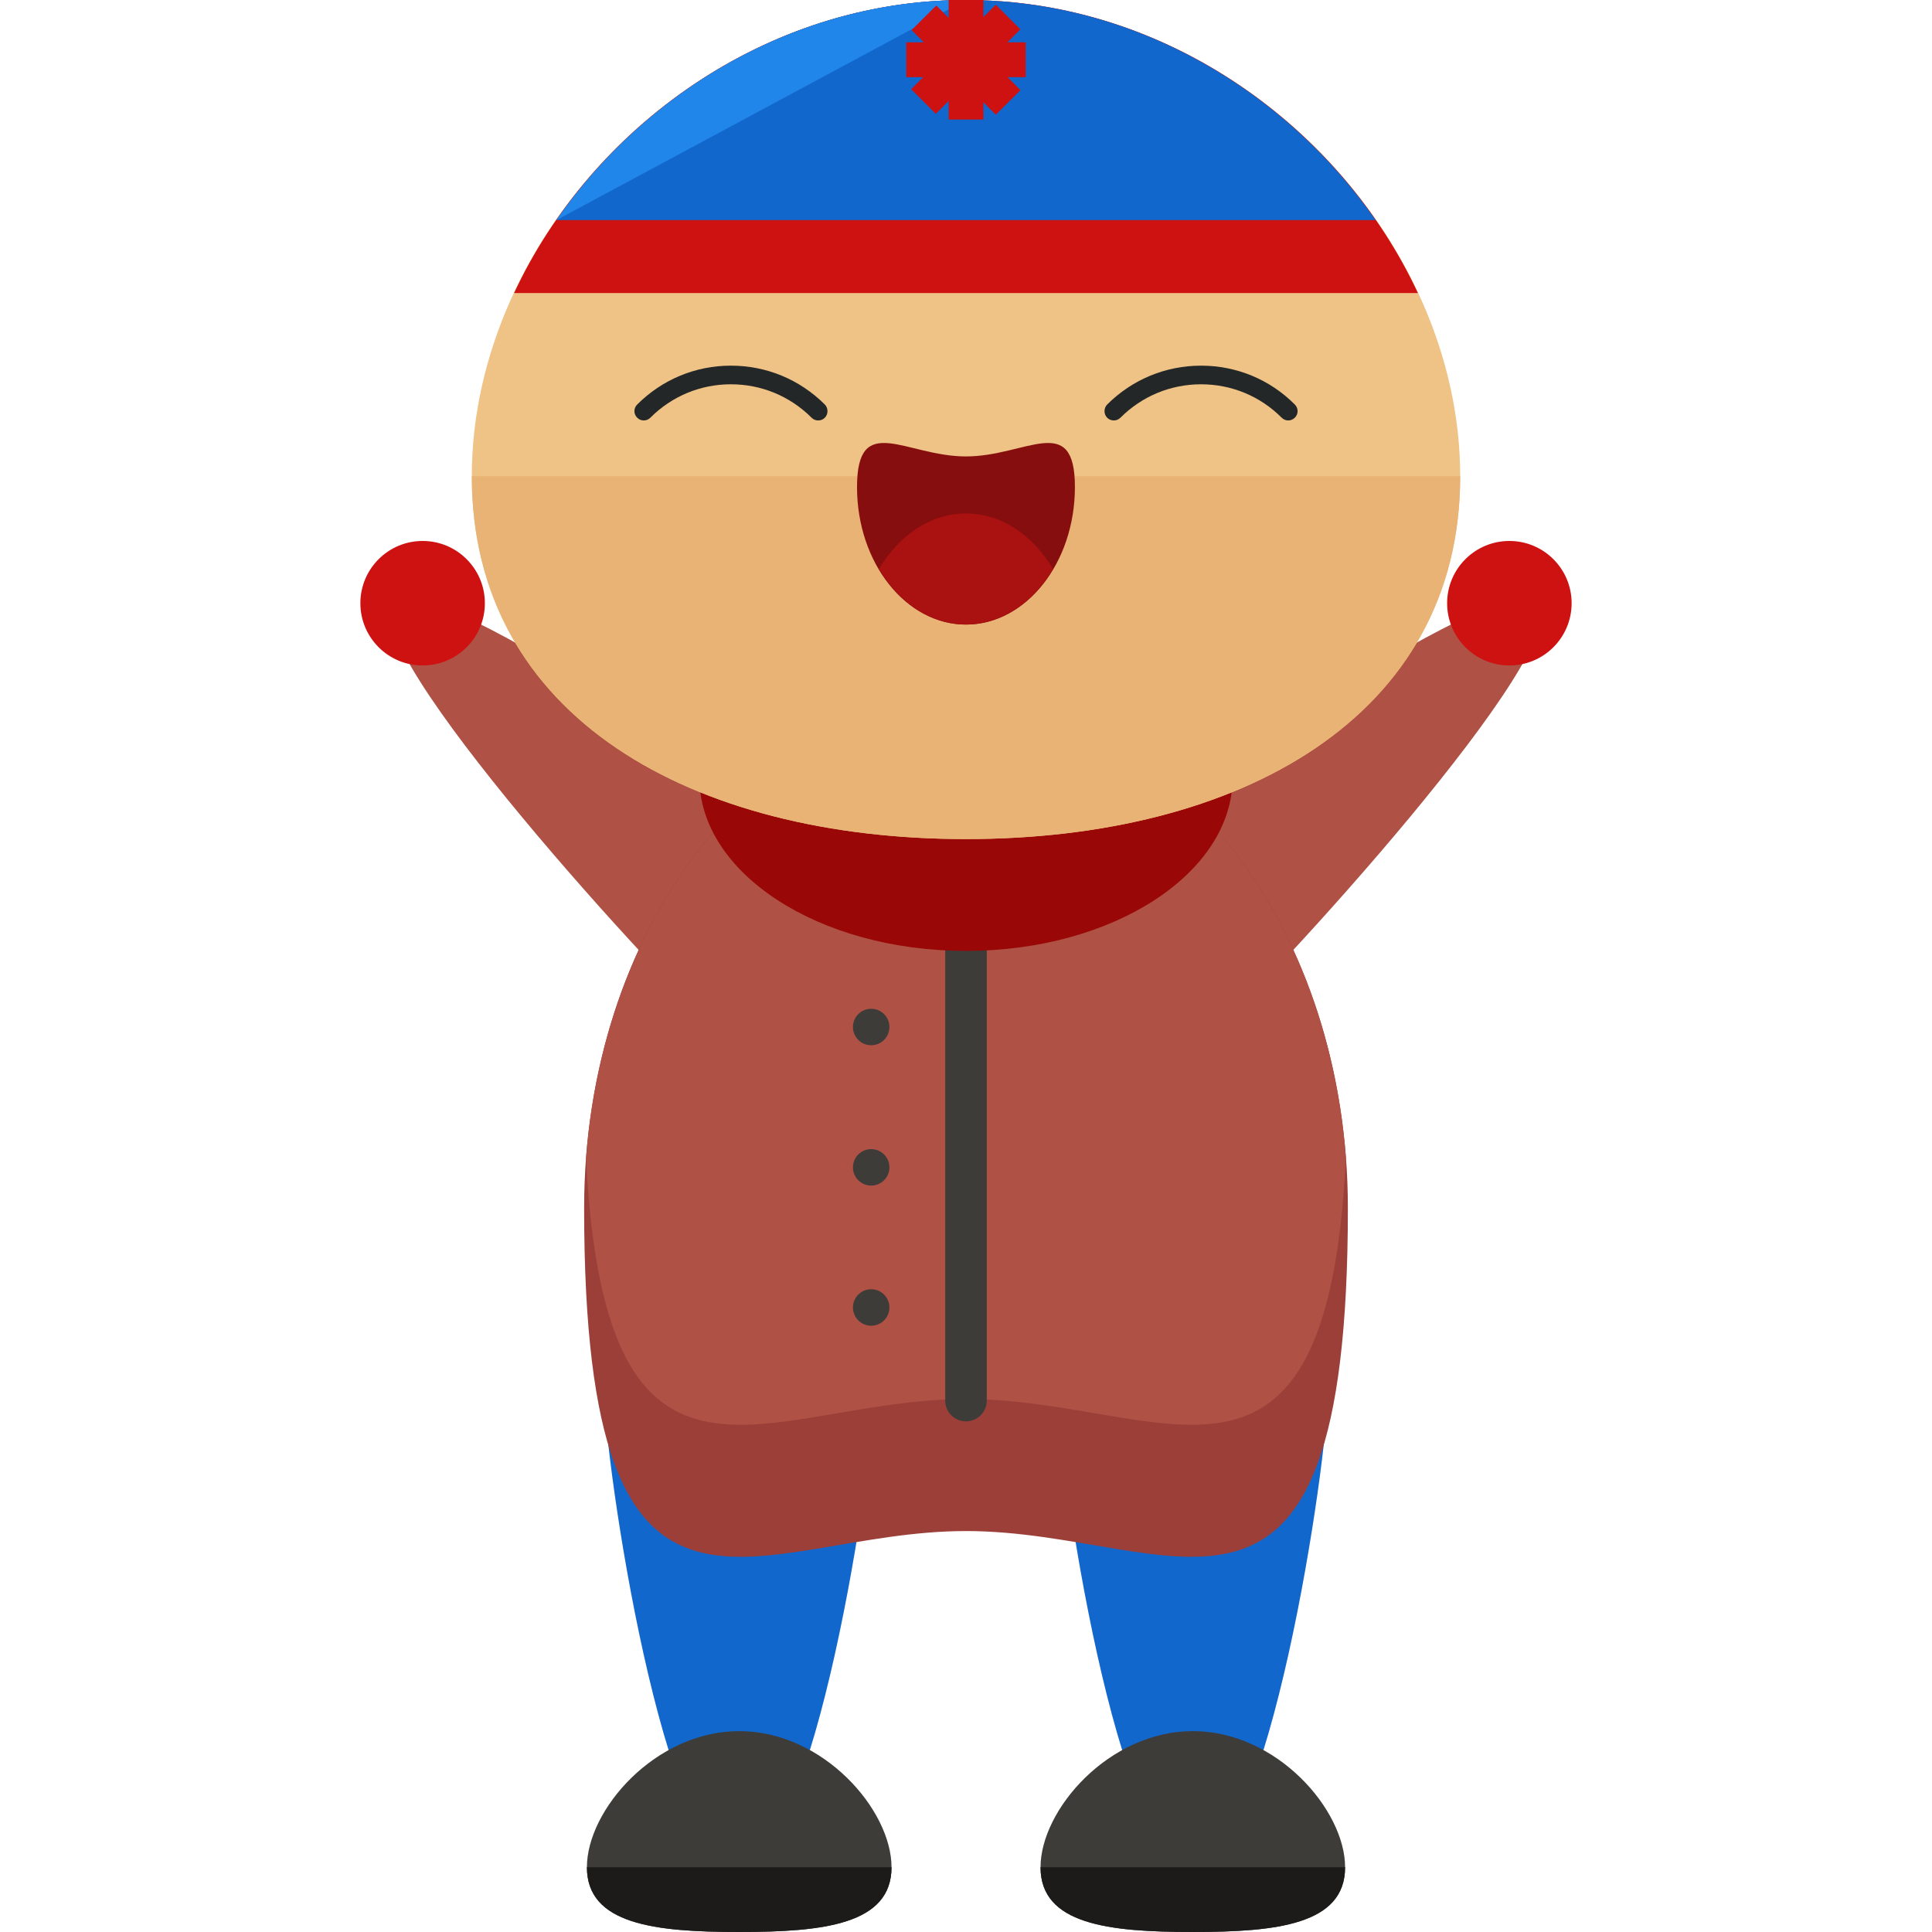
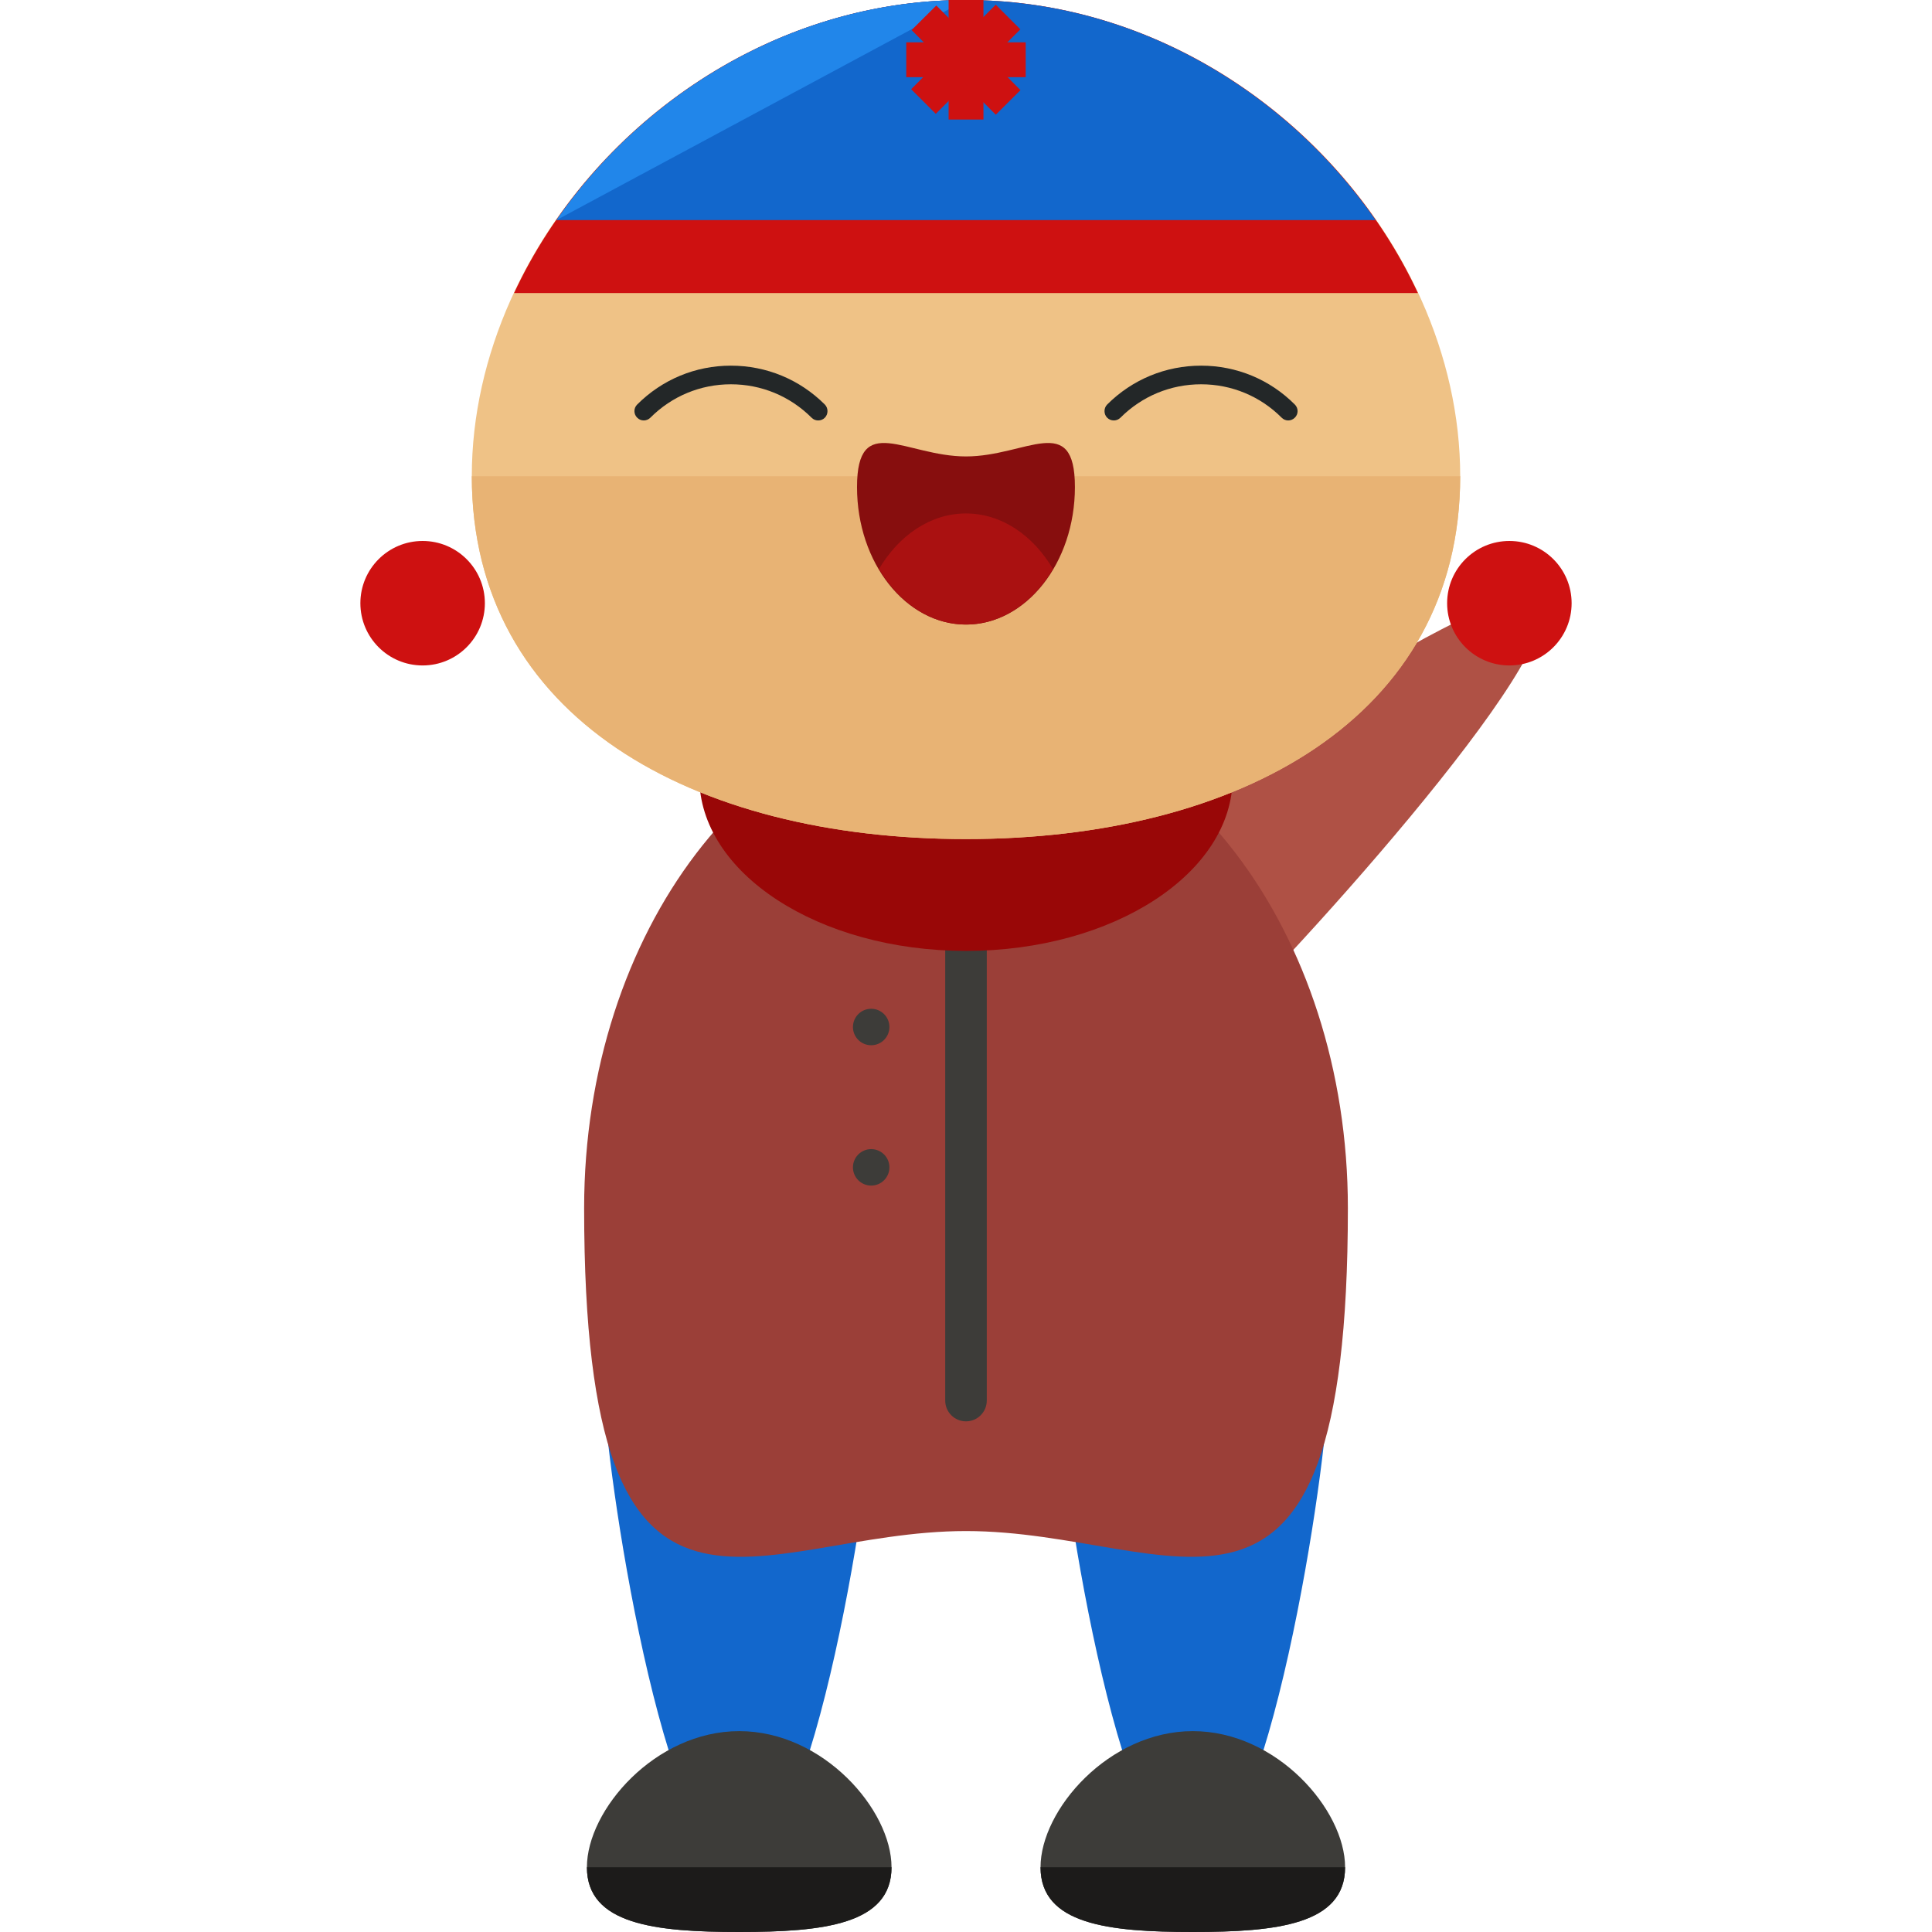
<svg xmlns="http://www.w3.org/2000/svg" version="1.1" id="Layer_1" viewBox="0 0 504.123 504.123" xml:space="preserve">
  <g>
    <path style="fill:#AF5145;" d="M263.05,280.631c-10.027-11.28-3.663-33.312,14.226-49.231   c17.873-15.896,114.003-85.008,124.054-73.767c10.012,11.296-69.9,98.721-87.78,114.617   C295.692,288.138,273.077,291.895,263.05,280.631z" />
-     <path style="fill:#AF5145;" d="M241.073,280.631c10.027-11.28,3.663-33.312-14.218-49.231   c-17.881-15.896-114.026-85.008-124.062-73.767c-10.012,11.296,69.892,98.721,87.765,114.617S231.046,291.895,241.073,280.631z" />
  </g>
  <g>
    <path style="fill:#1267CC;" d="M228.218,361.913c0,19.503-15.817,124.668-35.336,124.668c-19.495,0-35.304-105.173-35.304-124.668   c0-19.495,15.817-35.32,35.304-35.32C212.401,326.593,228.218,342.418,228.218,361.913z" />
    <path style="fill:#1267CC;" d="M346.569,361.913c0,19.503-15.809,124.668-35.336,124.668c-19.495,0-35.304-105.173-35.304-124.668   c0-19.495,15.817-35.32,35.304-35.32C330.76,326.593,346.569,342.418,346.569,361.913z" />
  </g>
  <path style="fill:#9B3F38;" d="M351.705,315.242c0,126.33-44.599,84.259-99.643,84.259c-55.028,0-99.643,42.071-99.643-84.259  c0-72.231,44.631-130.781,99.643-130.781C307.09,184.47,351.705,243.019,351.705,315.242z" />
-   <path style="fill:#AF5145;" d="M252.062,184.47c-51.665,0-94.153,51.633-99.147,117.729c5.025,99.895,47.498,62.85,99.147,62.85  c51.665,0,94.121,37.045,99.139-62.85C346.214,236.103,303.742,184.47,252.062,184.47z" />
  <path style="fill:#3D3C39;" d="M257.481,365.458c0,2.993-2.426,5.419-5.419,5.419l0,0c-3.001,0-5.419-2.426-5.419-5.419V238.442  c0-2.993,2.418-5.419,5.419-5.419l0,0c2.993,0,5.419,2.426,5.419,5.419V365.458z" />
  <ellipse style="fill:#990707;" cx="252.062" cy="202.831" rx="69.585" ry="45.292" />
  <path style="fill:#3D3C39;" d="M232.629,487.219c0,14.935-17.802,16.904-39.739,16.904s-39.747-1.961-39.747-16.904  c0-14.943,17.81-35.509,39.747-35.509S232.629,472.277,232.629,487.219z" />
  <path style="fill:#1C1B1A;" d="M232.629,487.219c0,14.935-17.802,16.904-39.739,16.904s-39.747-1.961-39.747-16.904" />
  <path style="fill:#3D3C39;" d="M350.98,487.219c0,14.935-17.794,16.904-39.731,16.904s-39.739-1.961-39.739-16.904  c0-14.943,17.802-35.509,39.739-35.509S350.98,472.277,350.98,487.219z" />
  <path style="fill:#1C1B1A;" d="M350.98,487.219c0,14.935-17.794,16.904-39.731,16.904s-39.739-1.961-39.739-16.904" />
  <path style="fill:#EFC286;" d="M381.015,124.258c0,63.008-57.746,94.681-128.937,94.681c-71.215,0-128.969-31.673-128.969-94.681  C123.108,61.235,180.862,0,252.077,0C323.269,0,381.015,61.235,381.015,124.258z" />
  <path style="fill:#E8B374;" d="M381.015,124.258c0,63.008-57.746,94.681-128.937,94.681c-71.215,0-128.969-31.673-128.969-94.681" />
  <g>
    <path style="fill:#232728;" d="M213.496,109.71c-0.622,0-1.245-0.221-1.725-0.717c-5.632-5.624-13.107-8.72-21.047-8.72h-0.016   c-7.94,0-15.399,3.104-21,8.712c-0.953,0.953-2.489,0.977-3.442,0.008c-0.945-0.922-0.977-2.458-0.024-3.419   c6.538-6.546,15.218-10.161,24.458-10.161h0.016c9.263,0,17.944,3.592,24.513,10.145c0.922,0.937,0.922,2.505,0,3.434   C214.756,109.481,214.142,109.71,213.496,109.71z" />
    <path style="fill:#232728;" d="M290.643,109.71c0.591,0,1.213-0.221,1.717-0.717c5.624-5.624,13.099-8.72,21.039-8.72h0.008   c7.948,0,15.423,3.104,21.016,8.712c0.937,0.953,2.465,0.977,3.434,0.008c0.961-0.922,0.977-2.458,0.024-3.419   c-6.506-6.546-15.218-10.161-24.466-10.161h-0.008c-9.248,0-17.944,3.592-24.513,10.145c-0.922,0.937-0.922,2.505,0,3.434   C289.382,109.481,289.997,109.71,290.643,109.71z" />
  </g>
  <path style="fill:#870E0E;" d="M280.481,127.086c0,19.803-12.737,35.879-28.42,35.879c-15.691,0-28.436-16.077-28.436-35.879  c0-19.834,12.745-7.987,28.436-7.987C267.745,119.099,280.481,107.252,280.481,127.086z" />
  <path style="fill:#AA1111;" d="M252.046,133.979c-9.311,0-17.495,5.742-22.693,14.486c5.199,8.759,13.391,14.501,22.709,14.501  c9.318,0,17.518-5.742,22.701-14.486C269.58,139.721,261.38,133.979,252.046,133.979z" />
  <path style="fill:#CE1111;" d="M134.144,76.469h235.835C349.964,33.532,304.727,0,252.077,0  C199.404,0,154.175,33.532,134.144,76.469z" />
  <path style="fill:#1267CC;" d="M252.077,0c-44.56,0-83.732,24.04-106.89,57.431h213.756C335.793,24.04,296.621,0,252.077,0z" />
  <path style="fill:#2186EA;" d="M252.077,0c-44.56,0-83.732,24.04-106.89,57.431" />
  <g>
    <rect x="247.524" style="fill:#CE1111;" width="9.09" height="31.193" />
    <rect x="247.525" y="0.006" transform="matrix(-0.707 -0.708 0.708 -0.707 419.169 204.953)" style="fill:#CE1111;" width="9.082" height="31.177" />
    <rect x="236.473" y="11.043" style="fill:#CE1111;" width="31.169" height="9.09" />
    <rect x="247.481" y="-0.001" transform="matrix(0.709 -0.705 0.705 0.709 62.403 182.319)" style="fill:#CE1111;" width="9.098" height="31.153" />
    <circle style="fill:#CE1111;" cx="110.277" cy="157.397" r="16.242" />
    <circle style="fill:#CE1111;" cx="393.846" cy="157.397" r="16.242" />
  </g>
  <g>
    <circle style="fill:#3D3C39;" cx="227.32" cy="267.981" r="4.758" />
    <circle style="fill:#3D3C39;" cx="227.32" cy="304.601" r="4.758" />
-     <circle style="fill:#3D3C39;" cx="227.32" cy="341.165" r="4.758" />
  </g>
</svg>